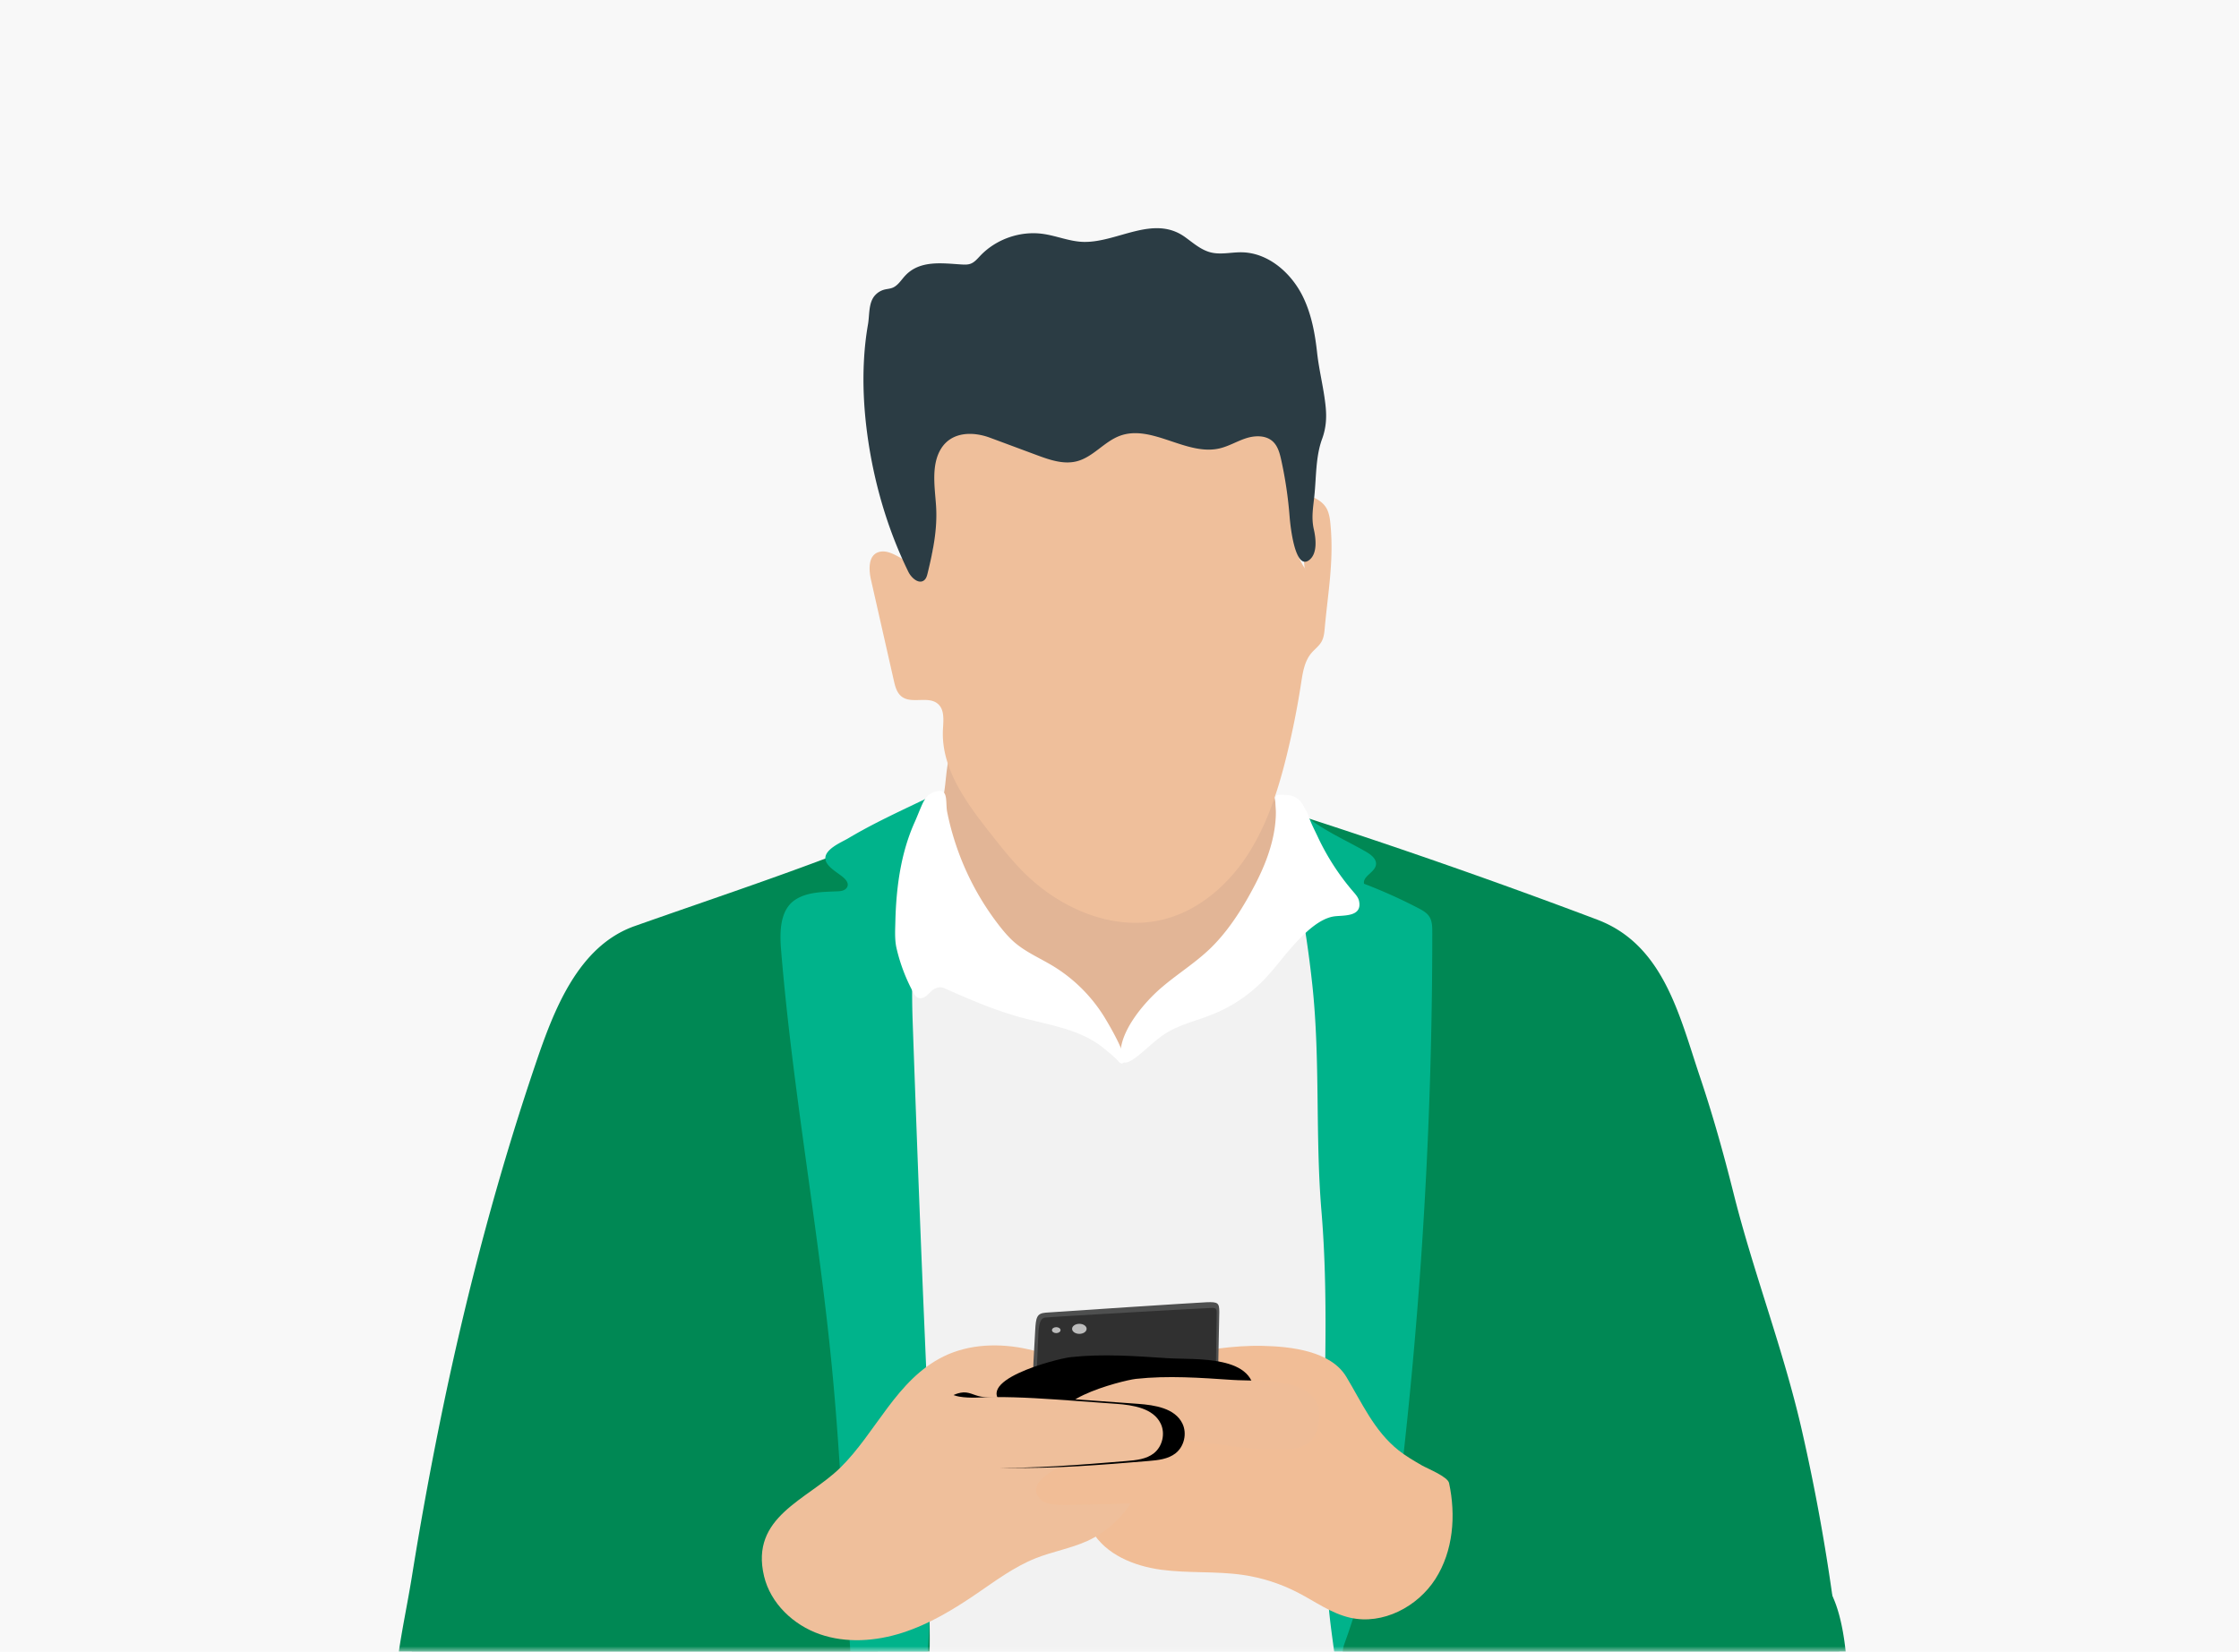
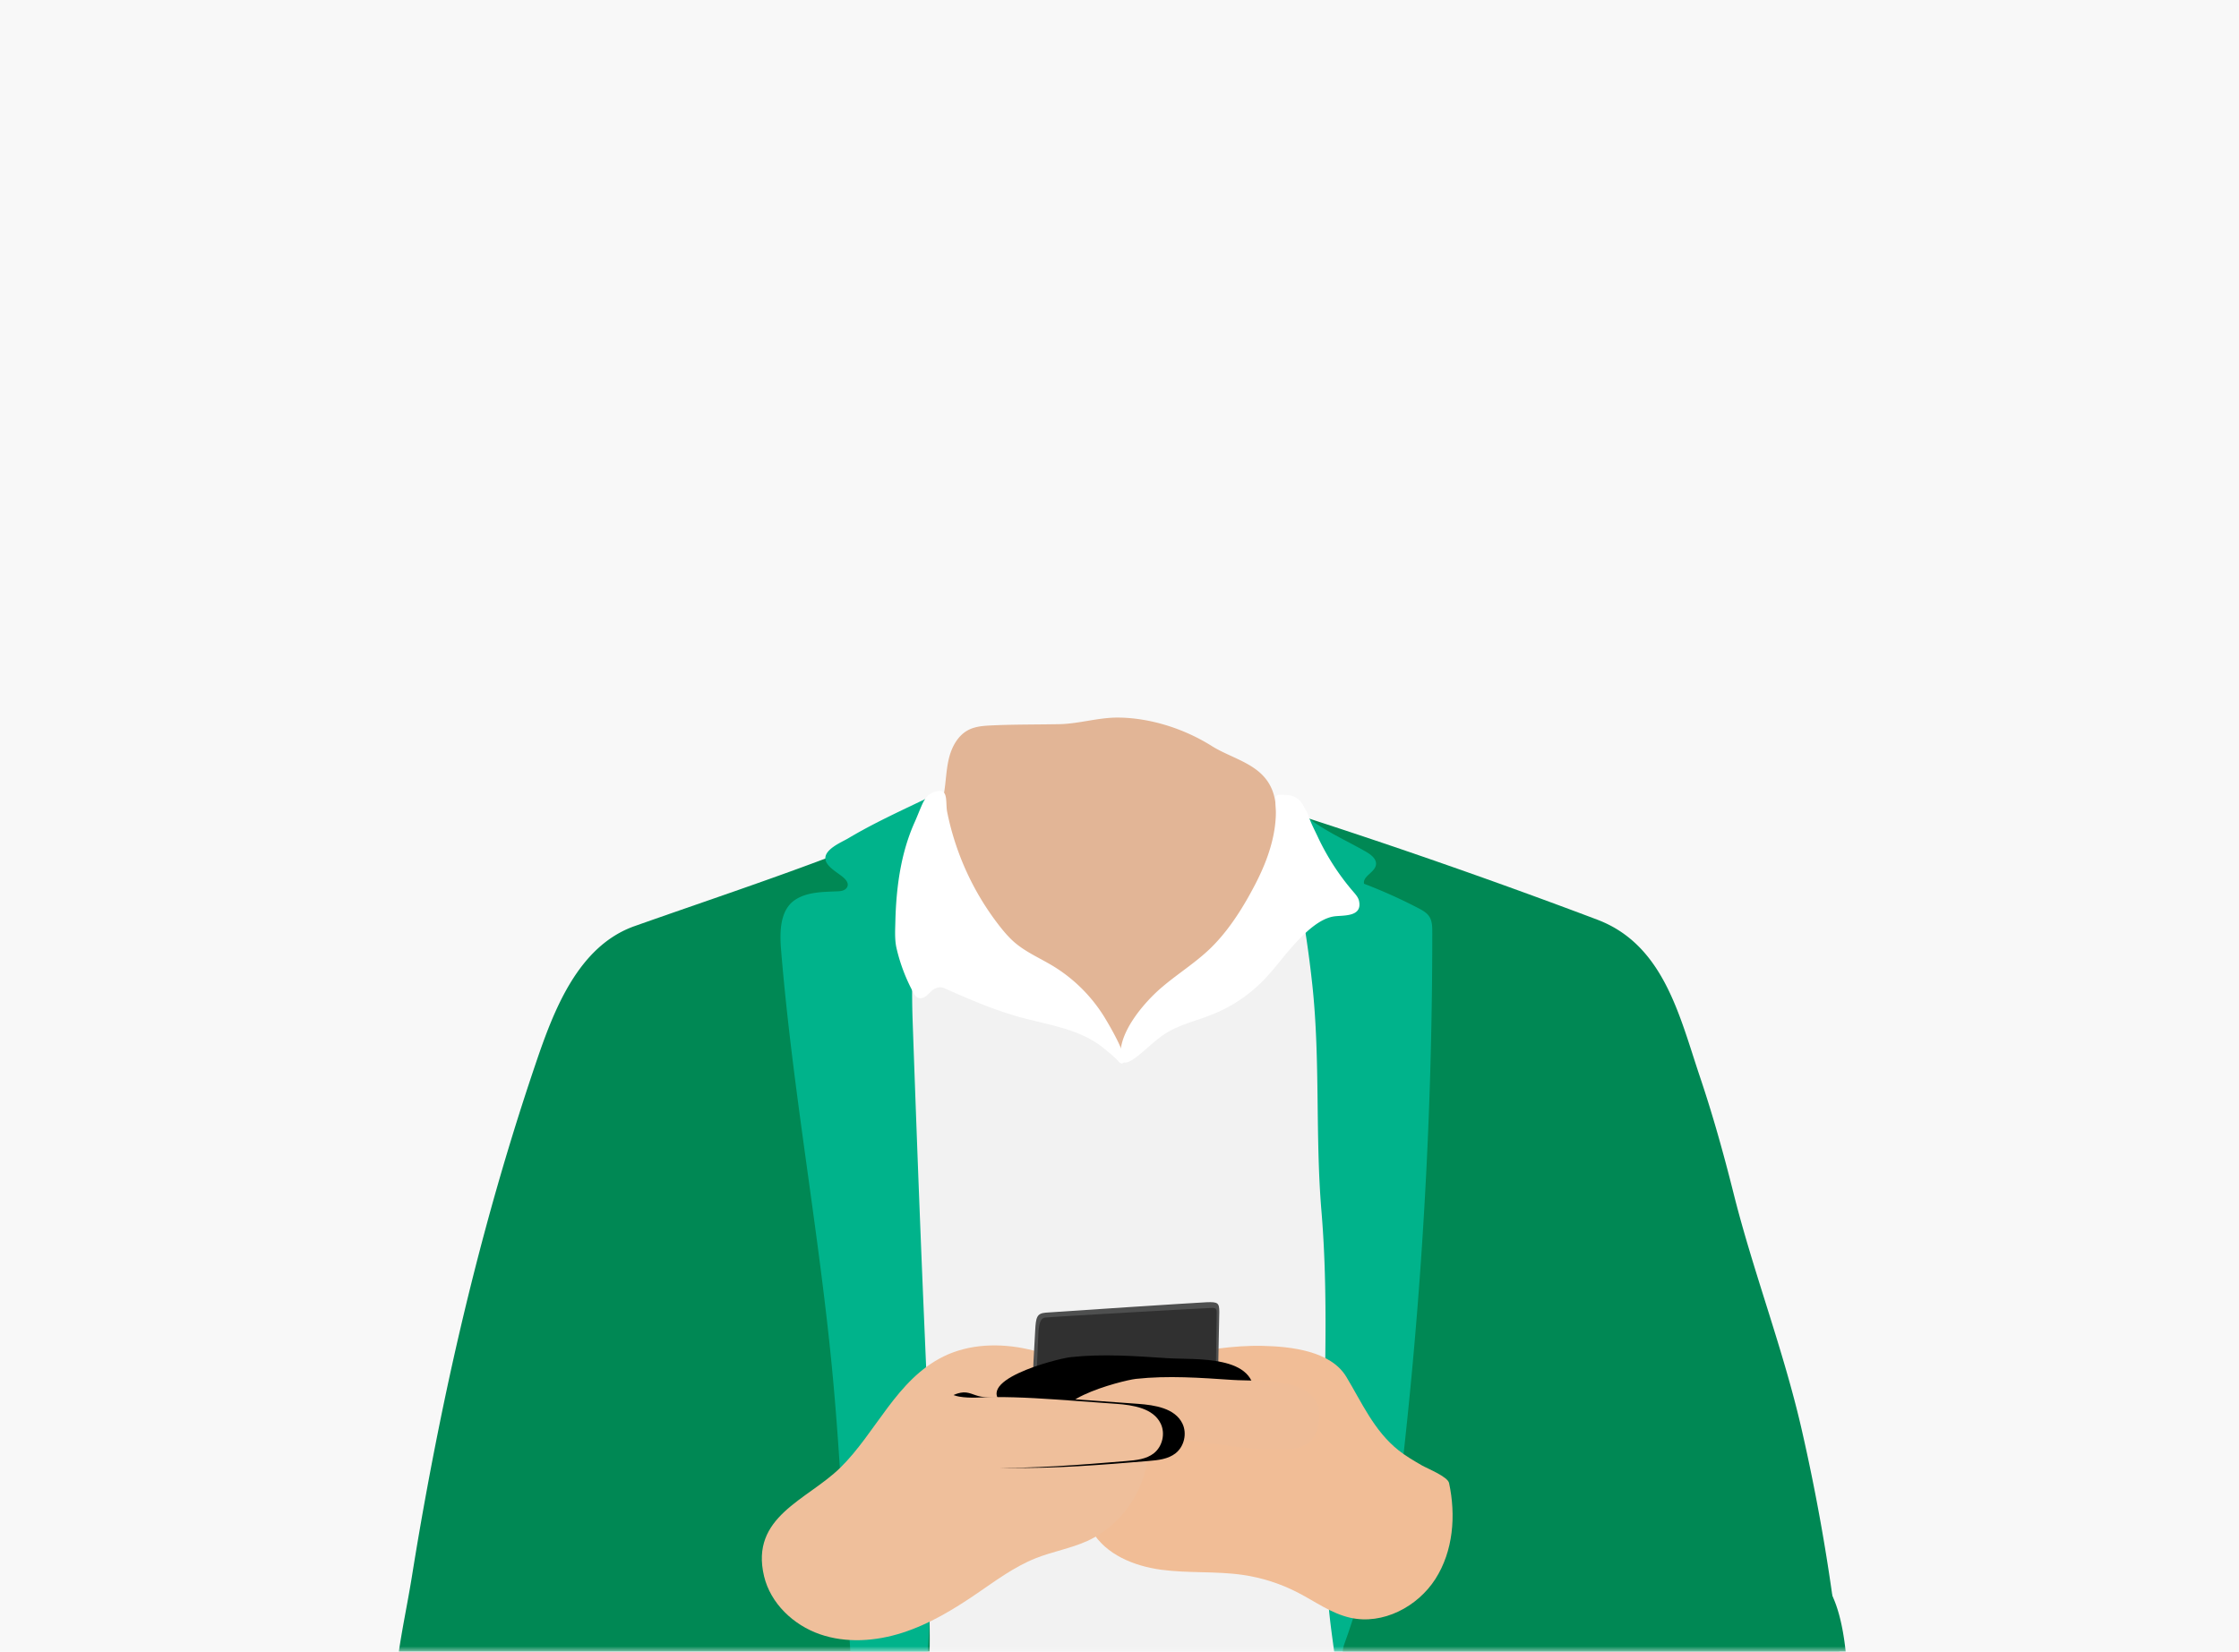
<svg xmlns="http://www.w3.org/2000/svg" xmlns:xlink="http://www.w3.org/1999/xlink" width="206" height="152" viewBox="0 0 206 152">
  <defs>
    <path id="9884o0m65a" d="M0 0h206v152H0z" />
    <path d="M41.117 4.903c-6.294 2.418-12.679 4.532-19.033 6.78-5.218 1.846-7.45 7.794-9.095 12.642C9.537 34.488 6.787 44.88 4.58 55.382a345.878 345.878 0 0 0-2.98 16.137C.764 76.698-.567 81.412.26 86.747c.438 2.834 1.418 5.767 3.643 7.583 2.03 1.66 4.817 2.13 7.434 1.941 2.617-.19 5.15-.97 7.707-1.556a53.146 53.146 0 0 1 20.386-.649c1.805.294 3.619.684 5.443.556 3.353-.236 3.727-7.657 4.02-10.28.51-4.598.354-9.236.189-13.848l-.453-12.671c-.12-3.38-.241-6.76-.482-10.133-.584-8.16-1.873-16.267-2.193-24.442-.321-8.175-.039-15.55 3.17-23.078L48.801 0c-1.862 2.849-4.504 3.681-7.684 4.903" id="qwvplzct7c" />
    <path d="M.281.889c6.74 20.84 9.256 43.105 7.65 64.917-.282 3.839-1.212 7.82-1.228 11.653-.013 3.39.047 6.347-.953 9.72 11.479 2.462 23.202 4.939 34.871 3.632 3.516-.394 7.475-1.483 9.012-4.666.886-1.836.749-3.982.557-6.01a182.661 182.661 0 0 0-3.784-23.522c-1.694-7.418-4.452-14.485-6.285-21.81-.903-3.604-1.904-7.185-3.09-10.706-1.886-5.598-3.327-12.139-9.448-14.45A595.673 595.673 0 0 0 0 0c.647.32.06.203.281.889" id="w7h0xk6njd" />
    <path d="M54.697 7.527c-1.72-.38-3.799-.285-5.058-.37-2.956-.198-5.936-.417-8.892-.097-1.262.136-9.59 2.272-5.878 4.556 1.08.665 3.761.605 5.039.715 1.862.16 3.693.235 5.555.413 2.981.285 6.155.966 9.125.82 1.84-.09 2.822-.847 3.018-2.74.21-2.04-1.165-2.912-2.909-3.297" id="9jryzc199f" />
    <path d="m35.101 9.08 3.835.277c1.559.113 3.397.404 4.083 1.807.445.908.174 2.108-.62 2.738-.69.548-1.626.643-2.505.716-4.3.356-8.608.712-12.921.627-1.755-.034-3.624-.181-5.03-1.23-1.84-1.374-2.012-5.165.679-5.681.73-.14 1.194.24 1.85.356 1.042.185 2.109.054 3.176.046 2.488-.018 4.973.165 7.453.344" id="o1kfyhh59h" />
    <filter x="-69.6%" y="-186.9%" width="192.8%" height="414.1%" filterUnits="objectBoundingBox" id="zea3s18r9e">
      <feOffset dx="-6" dy="-2" in="SourceAlpha" result="shadowOffsetOuter1" />
      <feGaussianBlur stdDeviation="2.5" in="shadowOffsetOuter1" result="shadowBlurOuter1" />
      <feColorMatrix values="0 0 0 0 0 0 0 0 0 0 0 0 0 0 0 0 0 0 0.043 0" in="shadowBlurOuter1" />
    </filter>
    <filter x="-28.7%" y="-122.2%" width="175%" height="344.4%" filterUnits="objectBoundingBox" id="94nadxbfmg">
      <feOffset dx="2" in="SourceAlpha" result="shadowOffsetOuter1" />
      <feGaussianBlur stdDeviation="2.5" in="shadowOffsetOuter1" result="shadowBlurOuter1" />
      <feColorMatrix values="0 0 0 0 0 0 0 0 0 0 0 0 0 0 0 0 0 0 0.032 0" in="shadowBlurOuter1" />
    </filter>
  </defs>
  <g fill="none" fill-rule="evenodd">
    <mask id="5jxwv7reob" fill="#fff">
      <use xlink:href="#9884o0m65a" />
    </mask>
    <use fill="#F8F8F8" xlink:href="#9884o0m65a" />
    <g mask="url(#5jxwv7reob)">
      <path d="m86.875 72.86-.023.138c-.367 2.124-1.411 4.052-1.733 6.171-.344 2.267-.414 4.418.4 6.609.847 2.28 2.508 4.272 4.662 5.41 1.535.81 3.268 1.178 4.837 1.922.882.417 1.702.949 2.551 1.427.917.517 1.755.791 2.78 1.02.364.081.74.168 1.042.388.221.162.388.386.602.556.578.462 1.423.463 2.113.194.73-.285 1.193-.907 1.857-1.253.659-.344 1.418-.52 2.087-.872a14.735 14.735 0 0 0 3.59-2.704c.904-.918 1.699-1.938 2.628-2.828.827-.792 1.758-1.478 2.514-2.338 1.243-1.413 1.215-2.485.971-4.19-.294-2.06-.353-4.175-.329-6.253.014-1.198.066-2.435-.374-3.55-.952-2.404-3.615-2.831-5.566-4.057-2.494-1.567-5.572-2.57-8.522-2.613-1.882-.029-3.653.57-5.496.605-2.072.04-4.139.017-6.21.114-.742.034-1.51.083-2.168.426-.962.502-1.522 1.55-1.78 2.602-.248 1.006-.27 2.052-.433 3.076" fill="#E2B596" />
-       <path d="M80.771 50.831c-.892.335-.846 1.595-.636 2.523l2.099 9.261c.124.552.278 1.149.728 1.493.92.702 2.452-.093 3.328.664.635.548.508 1.538.466 2.375-.18 3.572 2.15 6.728 4.364 9.54.965 1.224 1.933 2.453 3.033 3.558 3.35 3.364 8.294 5.522 12.902 4.364 3.227-.811 5.918-3.15 7.73-5.937 1.81-2.789 2.83-6.012 3.62-9.24.53-2.167.965-4.356 1.304-6.562.15-.977.307-2.015.946-2.77.298-.353.691-.63.921-1.03.225-.388.27-.852.31-1.3.29-3.197.819-6.002.546-9.273-.044-.54-.093-1.092-.317-1.585-.237-.519-.726-.894-1.238-1.122-.159.882-1.301 6.167-.733 6.65-.903-1.345-1.01-2.108-1.01-3.722a24.9 24.9 0 0 0-.966-6.875c-.307-1.068-.695-2.133-1.368-3.017-.576-.759-1.341-1.357-2.147-1.867-2.808-1.779-6.157-2.567-9.478-2.718-3.321-.15-6.639.306-9.917.856-2.606.437-5.377 1.026-7.21 2.924-1.793 1.86-2.304 4.602-2.378 7.181-.038 1.309.705 5.612-.336 6.523-1.314 1.15-3.03-1.47-4.563-.894" fill="#EFBF9B" />
-       <path d="M121.97 37.458c-.164-1.69-.605-3.32-.79-5.011-.191-1.74-.512-3.493-1.274-5.083-1.065-2.222-3.2-4.11-5.666-4.146-.953-.014-1.922.241-2.845.01-.896-.223-1.613-.869-2.361-1.408-2.902-2.094-6.191.49-9.302.442-1.29-.02-2.512-.564-3.79-.74-2.093-.288-4.304.488-5.757 2.019-.267.28-.525.596-.888.73-.27.098-.566.083-.853.066-1.788-.111-3.825-.416-5.174 1.045-.367.396-.659.906-1.162 1.103-.24.094-.504.105-.753.17a1.76 1.76 0 0 0-.81.482c-.658.673-.531 1.835-.685 2.71a27.605 27.605 0 0 0-.366 3.225c-.128 2.256-.011 4.524.284 6.763.583 4.409 1.834 8.782 3.793 12.781.28.573.97 1.183 1.463.777.189-.155.256-.41.314-.648.496-2.047.907-4.037.777-6.147-.104-1.669-.492-3.797.467-5.322.99-1.574 2.947-1.57 4.5-.992 1.43.53 2.858 1.062 4.287 1.593 1.19.442 2.472.89 3.701.571 1.495-.388 2.514-1.813 3.963-2.345 2.941-1.079 6.107 1.87 9.158 1.163.845-.196 1.601-.661 2.426-.93.825-.269 1.823-.3 2.466.28.472.426.647 1.082.784 1.702a37.84 37.84 0 0 1 .772 5.203c.06.757.475 5.042 1.804 4.02.783-.602.616-1.992.427-2.822-.246-1.074-.064-2.005.05-3.106.18-1.722.112-3.593.71-5.216.373-1.017.424-1.98.33-2.939" fill="#2B3C44" />
      <g>
        <path d="M82.509 124.324a854.077 854.077 0 0 1-1.777 40.689c-.11 1.618-.085 3.542 1.25 4.467.757.525 1.74.562 2.662.58 12.762.246 25.523.494 38.284.741 1.613.032 3.384.009 4.611-1.036 1.174-1 1.508-2.652 1.702-4.18.718-5.639.515-11.35.31-17.03l-1.167-32.398c-.223-6.196-.447-12.396-1.023-18.57-.366-3.93-.926-7.997-3.051-11.328-.783-1.227-1.925-2.41-3.379-2.51-2.202-.153-3.711 1.939-5.055 3.356a67.74 67.74 0 0 1-10.664 9.127c-.44.304-.924.615-1.46.598-.486-.016-.918-.302-1.325-.571-6.006-3.987-12.474-6.236-19.499-7.464-1.534-.269-2.268-.367-2.319 1.362-.1 3.442 1.133 7.31 1.431 10.783.317 3.69.472 7.393.533 11.096.067 4.096.016 8.193-.064 12.288" fill="#F2F2F2" />
        <use fill="#008854" xlink:href="#qwvplzct7c" transform="translate(36.3 73.545)" />
-         <path d="M42.373 146.898c-.071.044-.141.09-.21.137-2.48 1.69-4.571 4.84-5.462 7.67-.976 3.097-.891 6.481-.003 9.606.512 1.802 1.329 3.588 2.754 4.806 1.291 1.103 2.99 1.65 4.685 1.787a11.29 11.29 0 0 0 3.5-.267c1.15-.272 2.248-.723 3.339-1.18a244.677 244.677 0 0 0 29.626-14.854c.415-.244.875-.558.927-1.036.04-.349-.157-.676-.348-.97-3.3-5.077-7.56-9.848-8.666-15.798-2.03.849-3.93 1.223-5.827 2.336-5.07 2.976-10.34 6.333-16.223 6.334-2.666.001-5.697-.081-8.092 1.429" fill="#008854" />
        <path d="M78.602 76.819c-.188.108-.376.218-.563.33-.613.366-2.32 1.043-2.08 2.016.152.615 1.067 1.124 1.527 1.496.278.224.587.535.495.88-.05.19-.22.33-.403.4-.184.07-.385.079-.582.087-1.292.056-2.753.044-3.871.801-1.368.942-1.398 2.915-1.263 4.57 1.048 12.823 3.42 25.508 4.667 38.314 1.588 16.313 1.348 32.814 4.022 48.985 2.952-3.245 3.533-7.931 3.934-12.296.633-6.887 1.263-13.549 1.201-20.488-.062-7.041-.39-14.076-.69-21.11a2817.94 2817.94 0 0 1-.305-7.419c-.258-6.474-.494-12.95-.723-19.424-.241-6.823.472-13.644 1.133-20.415-2.2 1.059-4.386 2.059-6.499 3.273" fill="#00B38B" />
        <g>
          <use fill="#008854" xlink:href="#w7h0xk6njd" transform="translate(119.368 74.984)" />
          <path d="M125.651 78.366c.48.273 1.03.686.943 1.23-.114.702-1.241 1.04-1.093 1.734a47.363 47.363 0 0 1 4.997 2.246c.378.197.77.414 1.003.772.267.41.277.93.277 1.42a435.746 435.746 0 0 1-5.308 67.937c-.516 3.275-1.07 6.544-1.622 9.813-.033.19-.102.422-.293.458-.19.036-.244-.364-.06-.302-.56.842-1.003 1.7-1.563 2.541.235-3.974.47-7.967.09-11.93-.178-1.86-.491-3.705-.69-5.562-1.32-12.412.29-24.827-.751-37.252-.581-6.931-.094-13.905-.844-20.87a105.827 105.827 0 0 0-1.26-8.469c-.46-2.406-1.423-4.888-1.374-7.335.026-1.294 2.576.718 2.718.818 1.49 1.048 3.245 1.847 4.83 2.751" fill="#00B38B" />
          <path d="M159.573 143.568c-4.86-.736-9.326-2.408-13.96-3.702a37.36 37.36 0 0 1-6.646-2.563c-1.744-.871-4.172-2.78-6.237-2.156-.42.126-.8.361-1.162.612-4.97 3.448-5.847 9.968-7.787 15.266-.153.416-.307.862-.202 1.293.123.504.568.855.985 1.166 6.952 5.173 13.635 9.469 22.118 11.554 6.15 1.512 14.464 3.879 19.83-.921 2.538-2.269 3.565-5.853 3.483-9.252-.06-2.554-.43-6.909-2.013-9.04-1.583-2.13-6.047-1.9-8.409-2.257" fill="#008854" />
        </g>
        <g fill="#FFF">
          <path d="M82.36 86.184c.012.37.046.74.13 1.097.33 1.42.854 2.794 1.55 4.075.1.184.215.376.406.464.212.097.47.034.667-.092.198-.125.352-.306.522-.468.198-.188.401-.322.669-.384.337-.077.55.054.859.19.697.308 1.396.614 2.1.908 1.388.58 2.796 1.118 4.242 1.537 2.734.793 5.822 1.106 8.087 2.989.455.378.906.725 1.308 1.168.092.102.207.215.343.196.91-.126-1.556-4.144-1.683-4.345a14.297 14.297 0 0 0-4.682-4.623c-1.181-.715-2.478-1.265-3.526-2.165-.522-.45-.972-.979-1.397-1.522a25.03 25.03 0 0 1-3.751-6.747 25.091 25.091 0 0 1-1.056-3.723c-.18-.897.156-2.194-.972-1.92-.265.063-.53.167-.739.345-.35.3-.54.738-.717 1.152-.192.448-.366.903-.566 1.348-.231.513-.435 1.04-.613 1.573-.543 1.624-.85 3.318-1.015 5.02a35.554 35.554 0 0 0-.148 2.562c-.011.45-.032.91-.018 1.365" />
          <path d="M114.872 82.52c-.96 1.703-2.095 3.372-3.48 4.724-1.413 1.375-3.118 2.414-4.606 3.708-1.517 1.317-3.733 3.903-3.693 6.067.021 1.123.69.834 1.462.252 1.076-.81 1.92-1.79 3.138-2.43 1.26-.664 2.667-.998 3.985-1.54a13.538 13.538 0 0 0 4.428-2.95c1.138-1.14 2.063-2.475 3.165-3.65.854-.91 2.12-2.14 3.412-2.359.817-.138 2.683.106 2.357-1.426-.07-.326-.302-.59-.52-.843a22.05 22.05 0 0 1-3.282-5.072c-.296-.635-.646-1.286-.858-1.944-.11-.343-.295-.576-.452-.891a1.835 1.835 0 0 0-.706-.768c-.321-.189-.658-.238-1.024-.242-.18-.002-.614-.07-.755.07-.137.137-.086.675-.077.85.02.36.028.72.012 1.082-.034.748-.151 1.492-.33 2.22-.346 1.423-.923 2.783-1.6 4.079a38.89 38.89 0 0 1-.576 1.062" />
        </g>
      </g>
      <g>
        <path d="M130.826 134.859c-.742-.43-1.487-.862-2.158-1.396-2.251-1.792-3.368-4.387-4.806-6.768-1.439-2.383-5.105-2.78-7.683-2.839-2.774-.063-5.528.43-8.26.922-2.456.443-5.102.987-6.772 2.84-1.966 2.181-1.947 5.448-1.77 8.378.102 1.688.24 3.444 1.096 4.904 1.271 2.171 3.87 3.222 6.367 3.558 2.496.337 5.045.114 7.537.48 1.75.258 3.454.807 5.024 1.618 1.595.823 3.085 1.928 4.836 2.321 2.982.669 6.183-.999 7.828-3.57 1.645-2.571 1.899-5.85 1.255-8.834-.13-.587-2.026-1.343-2.494-1.614" fill="#F1BD96" />
        <path d="M86.82 124.826c2.375-1.162 5.175-1.237 7.756-.663 2.582.575 4.986 1.755 7.305 3.025.966.528 1.946 1.094 2.632 1.955.783.983 1.105 2.265 1.157 3.52.16 3.793-2.166 7.574-5.628 9.145-1.517.689-3.188.973-4.737 1.585-1.977.782-3.7 2.074-5.456 3.273-2.128 1.454-4.364 2.801-6.819 3.589-2.454.788-5.164.983-7.6.137-2.434-.846-4.537-2.837-5.133-5.341-1.307-5.49 3.965-6.994 7.005-9.973 3.314-3.247 5.174-8.125 9.518-10.252" fill="#EFBF9B" />
-         <path d="M103.932 134.212c-2.798-.006-5.915-.076-7.986 1.802-.3.272-.582.609-.62 1.012-.048.533.363 1.023.854 1.24.49.217 1.045.221 1.582.22 6.26-.022 12.52-.369 18.745-1.04 1.02-.11 2.27-.425 2.491-1.425.908-4.119-13.334-1.806-15.066-1.81z" fill="#F1BD96" />
        <path d="M94.97 129.152c0-2.328.218-5.684.273-6.71.065-1.188.138-1.575.96-1.643.824-.069 13.923-.924 14.813-.959 1.042-.041 1.166.069 1.166.89 0 .822-.206 9.723-.206 9.723H94.97v-1.301z" fill="#4E4F4F" />
        <path d="M95.21 130.693c.067-1.849.299-7.66.338-8.172.068-.908.275-1.222.583-1.267.492-.071 15.012-.893 15.43-.893.415 0 .381.233.381.574 0 .343-.137 9.86-.137 9.86l-16.596-.102z" fill="#303030" />
-         <path d="M99.975 122.288c0 .255-.299.462-.669.462-.369 0-.668-.207-.668-.462s.3-.462.668-.462c.37 0 .67.207.67.462M97.575 122.408c0 .15-.176.274-.394.274-.218 0-.395-.123-.395-.274 0-.151.177-.274.395-.274.218 0 .394.123.394.274" fill="#BCBCBC" />
        <g transform="translate(63.766 119.833)">
          <use fill="#000" filter="url(#zea3s18r9e)" xlink:href="#9jryzc199f" />
          <use fill="#EFBD98" xlink:href="#9jryzc199f" />
        </g>
        <g transform="translate(63.766 119.833)">
          <use fill="#000" filter="url(#94nadxbfmg)" xlink:href="#o1kfyhh59h" />
          <use fill="#EFBF9B" xlink:href="#o1kfyhh59h" />
        </g>
      </g>
    </g>
  </g>
</svg>